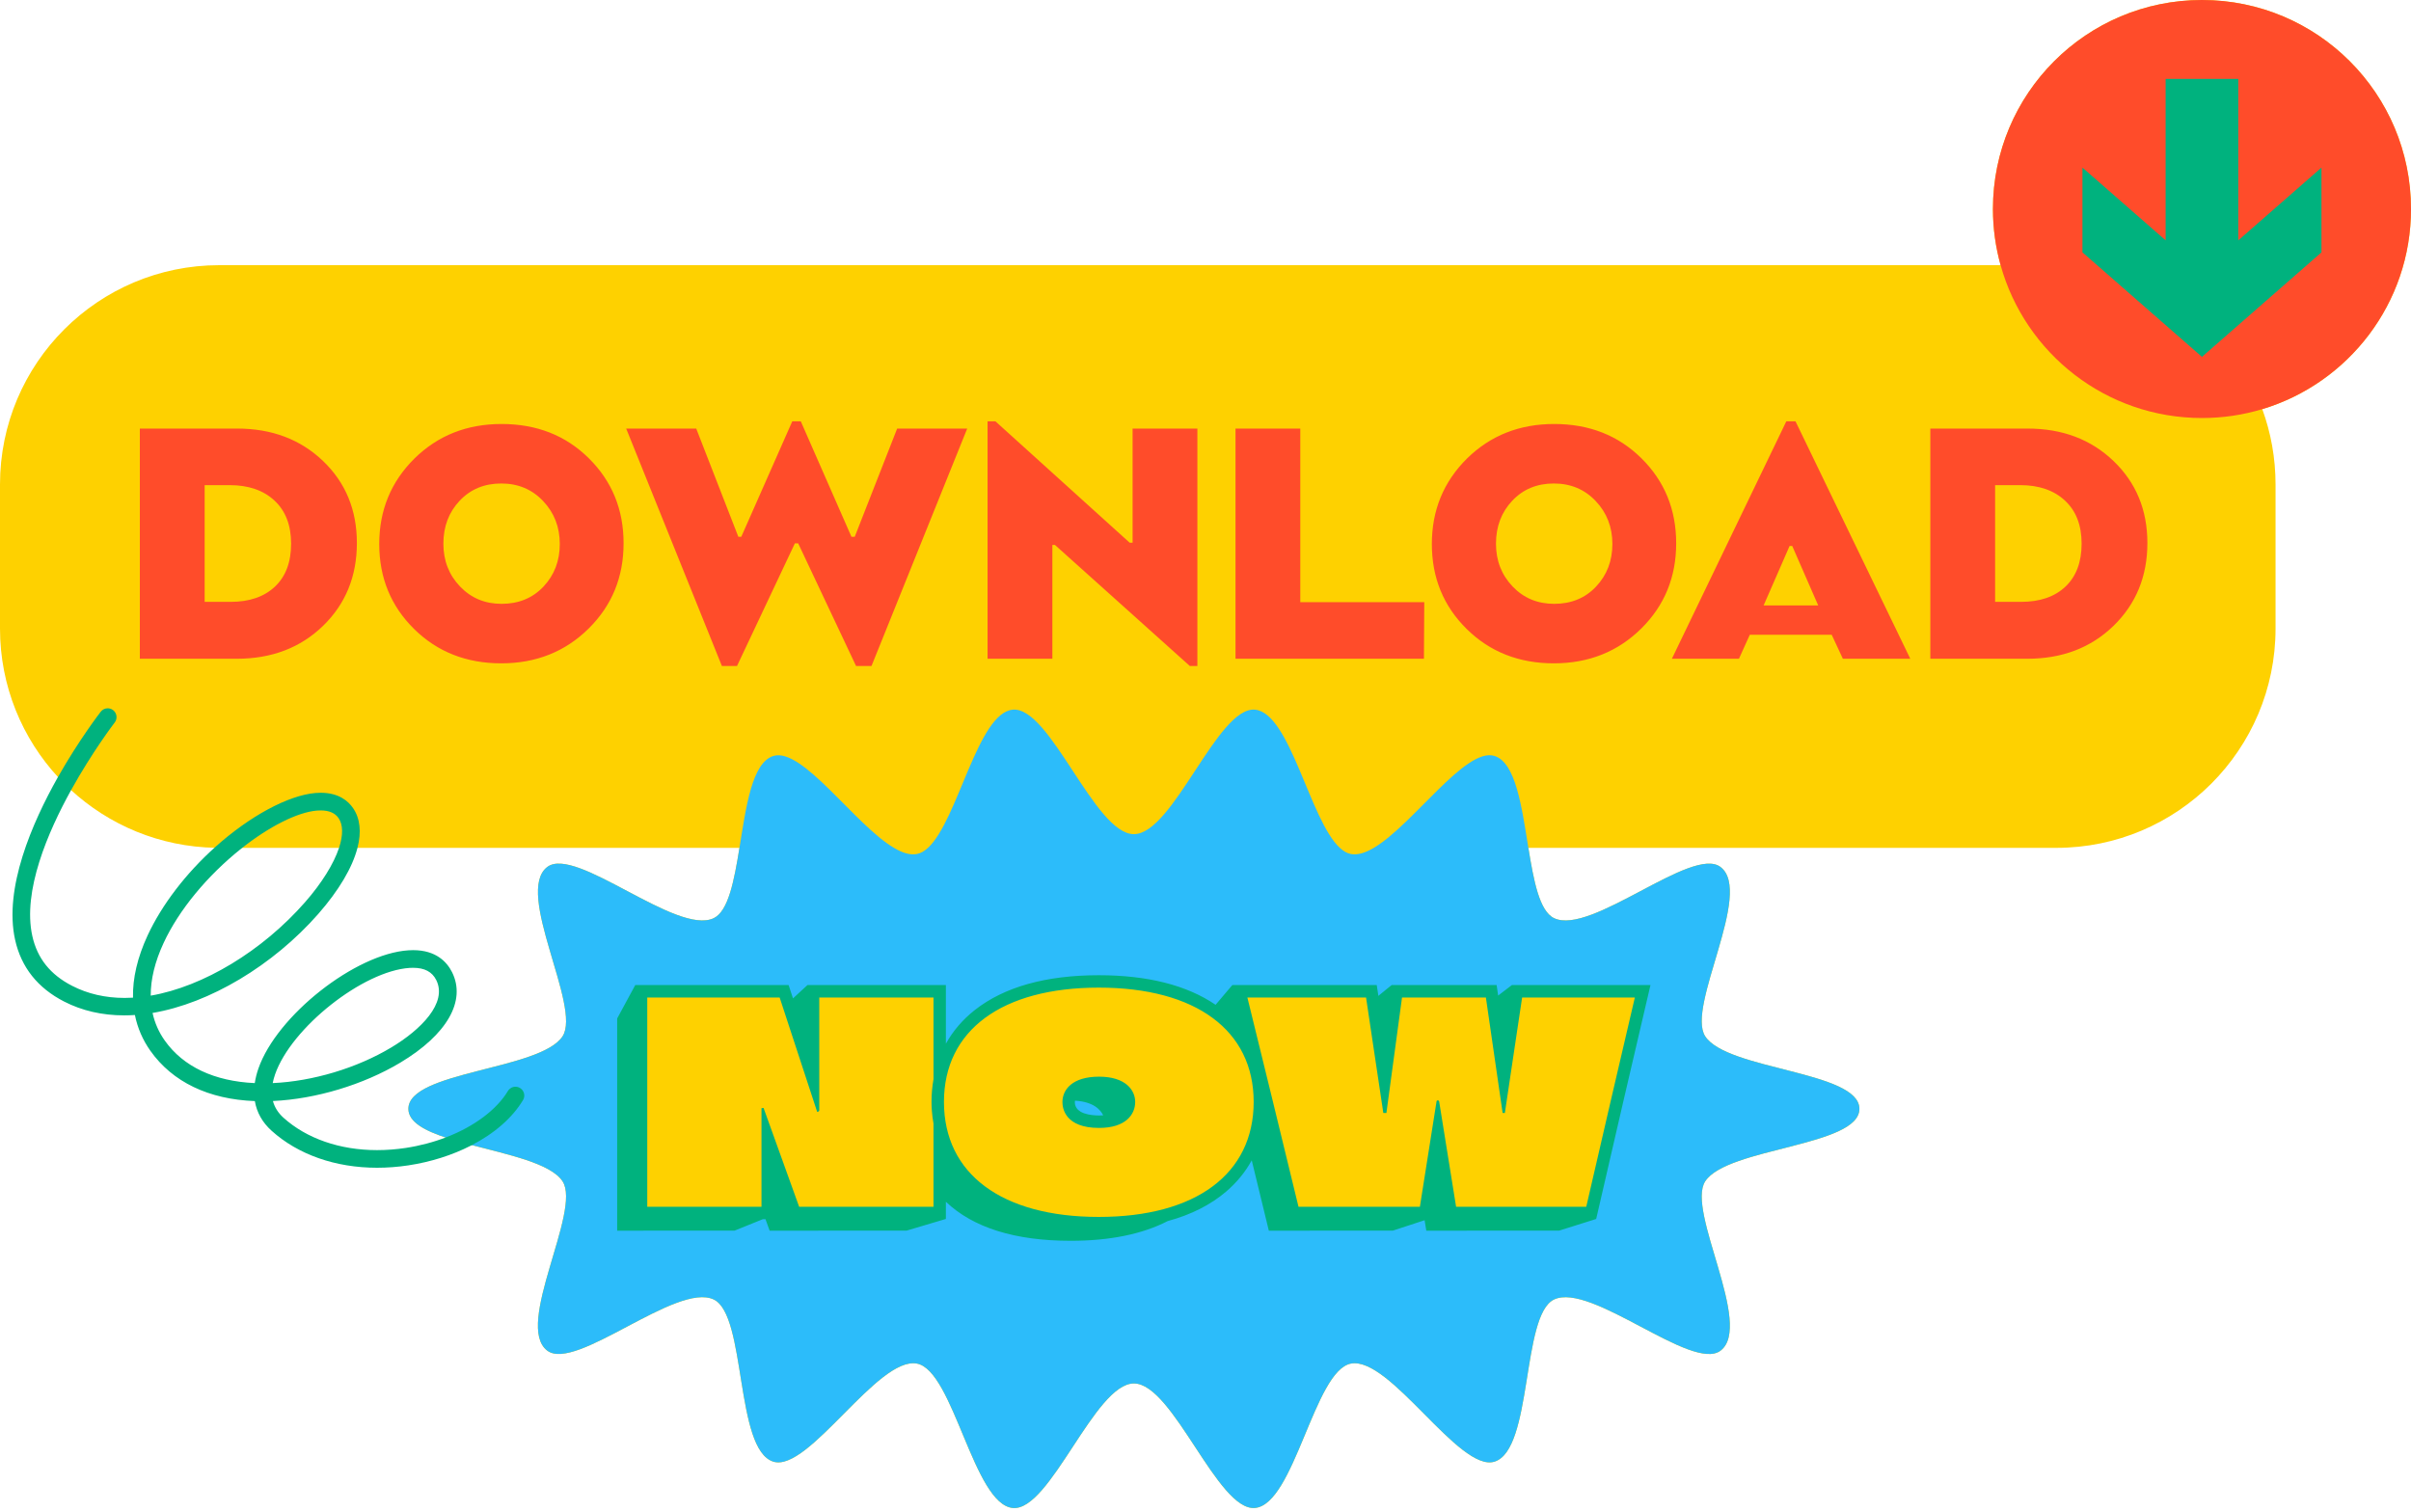
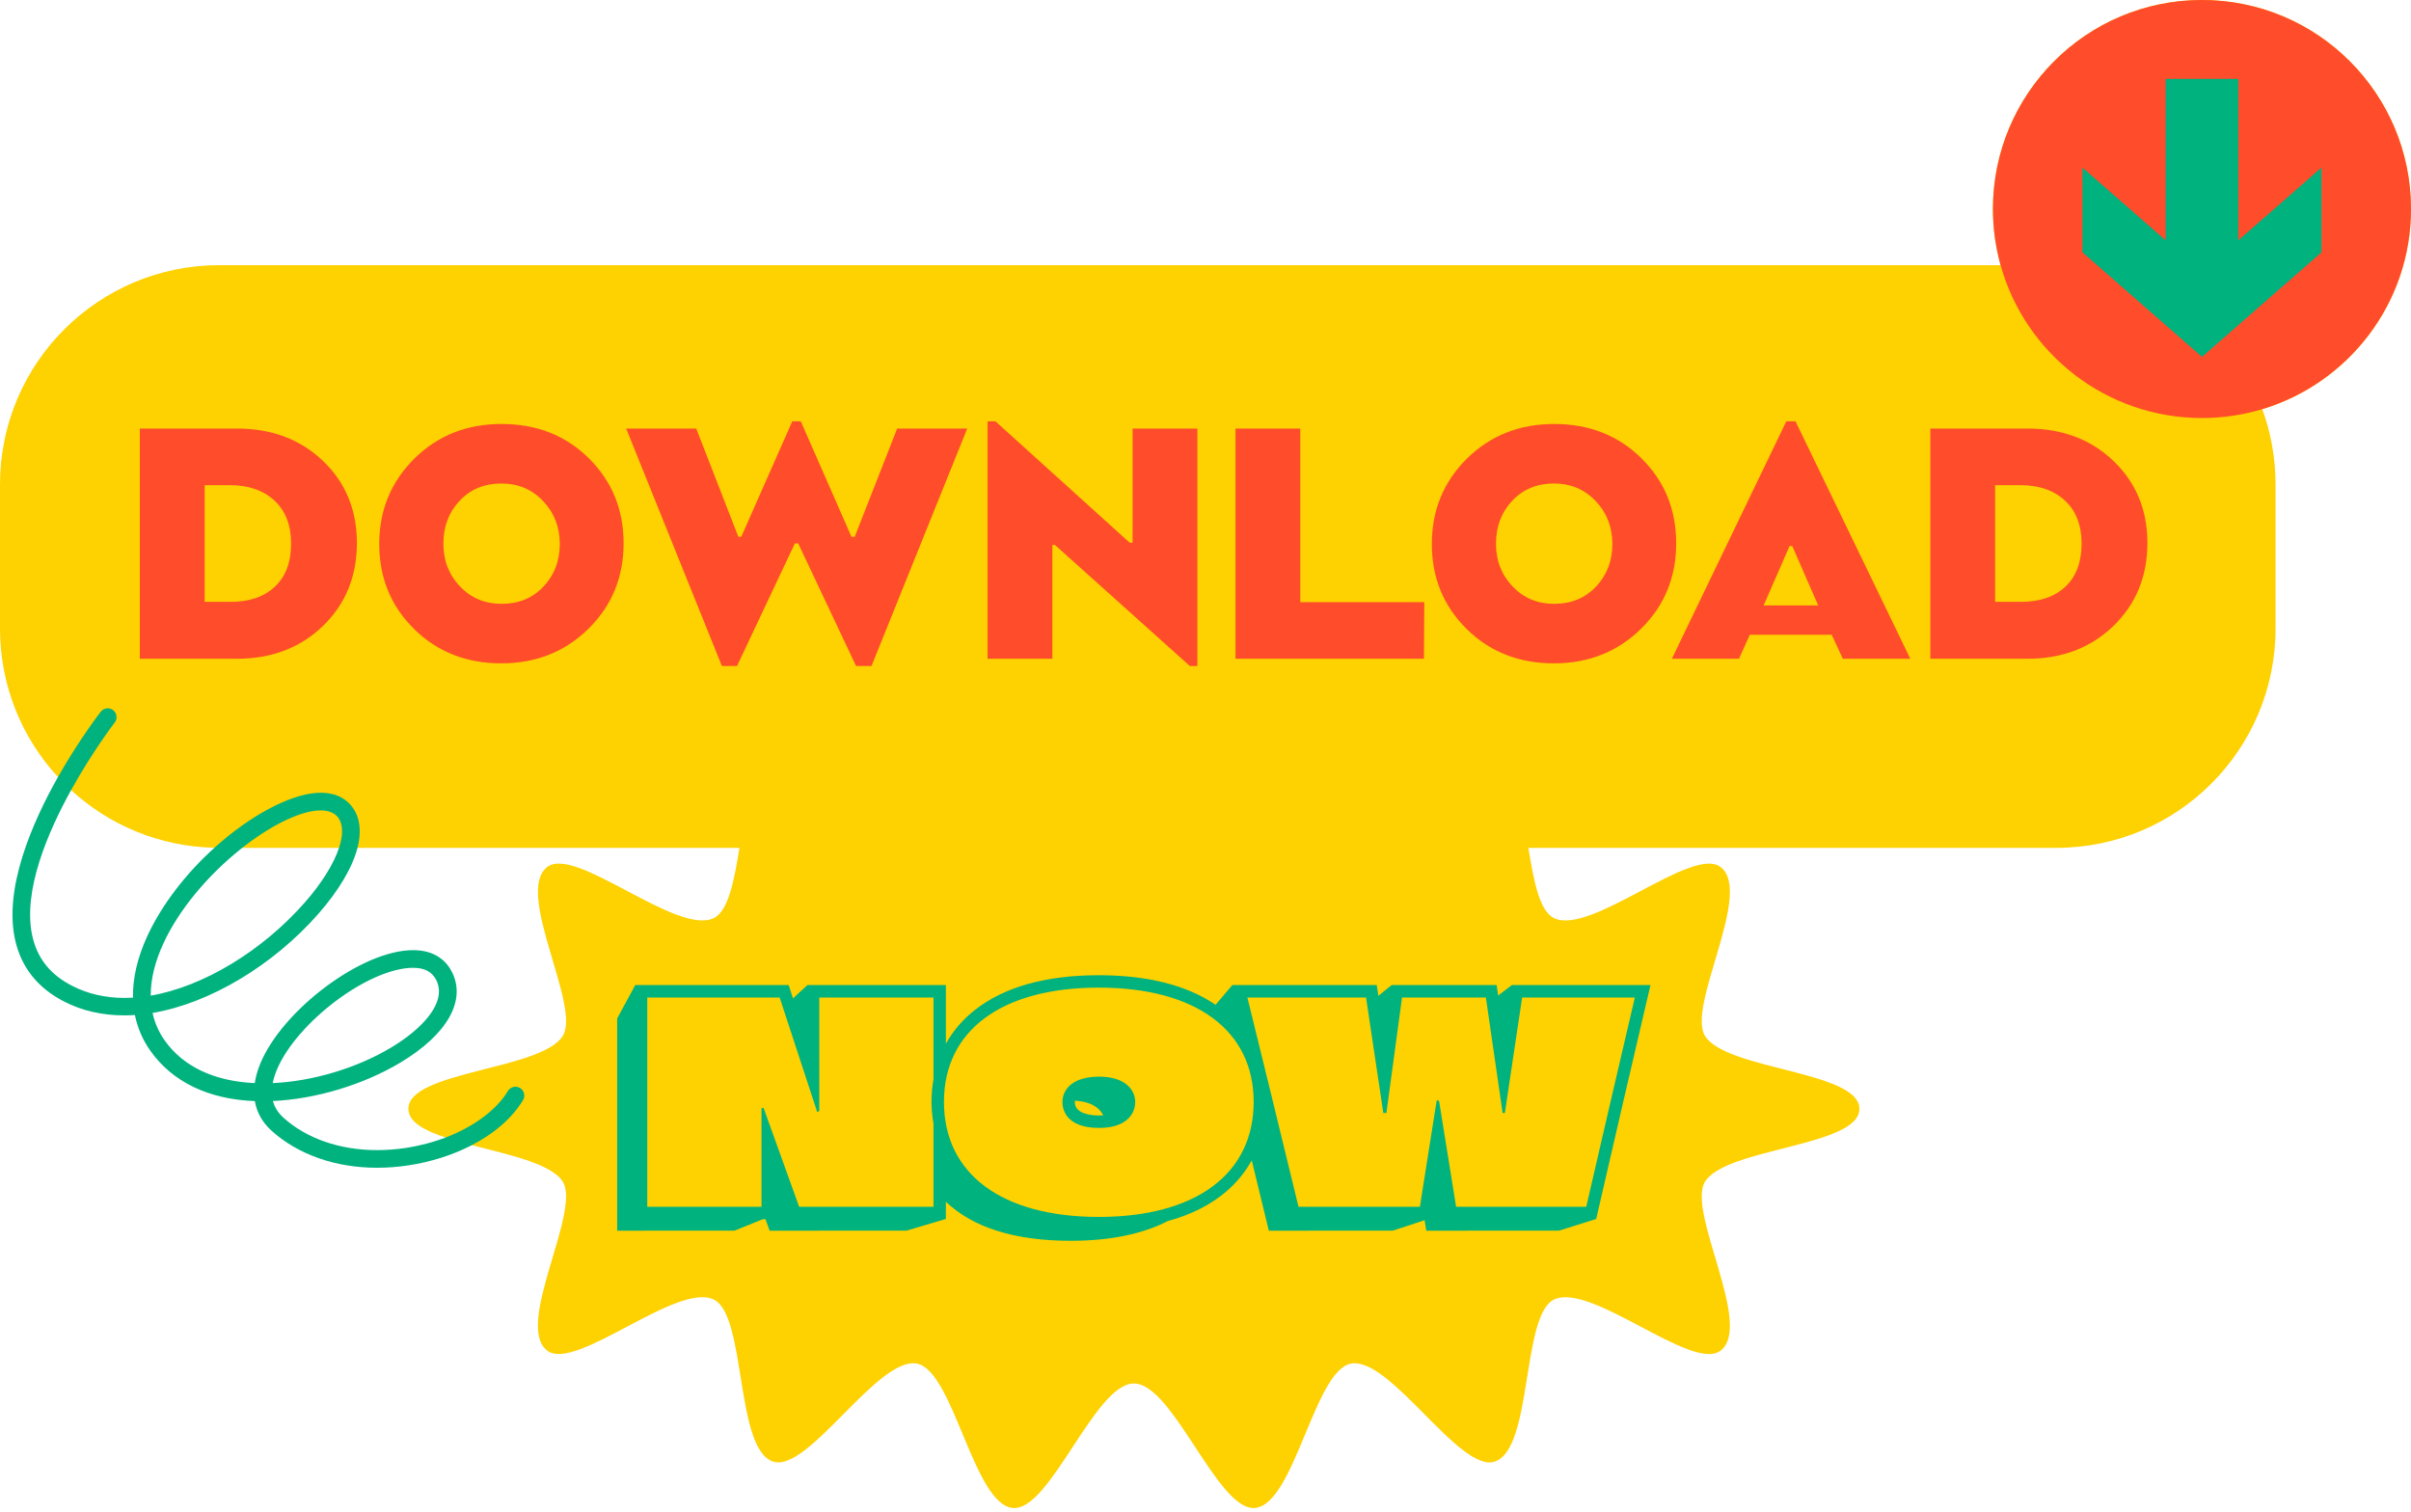
<svg xmlns="http://www.w3.org/2000/svg" height="313.5" preserveAspectRatio="xMidYMid meet" viewBox="0.0 0.0 500.0 313.5" width="500.0">
  <g id="change1_1">
    <path d="M500,43.35C500,19.41,480.59,0,456.65,0C432.7,0,413.3,19.41,413.3,43.35c0,4.04,0.56,7.94,1.59,11.65H45.48 C20.36,55,0,75.36,0,100.48v29.89c0,11.96,4.62,22.83,12.16,30.95c-5.52,9.79-11.17,23.06-8.83,33.57 c1.25,5.61,4.63,9.88,10.06,12.66c4.53,2.33,9.56,3.13,14.75,2.76c0.52,2.7,1.59,5.23,3.22,7.53 c5.05,7.13,13.07,10.05,21.66,10.34c0.37,2.38,1.52,4.47,3.44,6.2C61.97,239.35,69.67,242,78.2,242c2.1,0,4.26-0.16,6.44-0.49 c4.72-0.71,9.13-2.13,12.93-4.08c7.79,2.05,16.67,3.86,19.1,7.59c3.98,6.12-10.08,29.88-3.18,35.11 c5.89,4.48,26.85-14.27,34.53-10.6c6.81,3.24,4.36,31.14,12.36,33.63c7.3,2.27,21.66-21.89,29.78-20.34 c7.59,1.45,11.73,29.21,19.89,29.95c7.75,0.7,16.96-25.83,25.1-25.83c8.15,0,17.36,26.53,25.11,25.82 c8.17-0.73,12.3-28.49,19.89-29.94c8.12-1.55,22.48,22.61,29.78,20.34c7.99-2.49,5.54-30.39,12.35-33.63 c7.69-3.66,28.64,15.08,34.53,10.61c6.9-5.24-7.15-29-3.18-35.12c4.57-7.02,31.98-7.23,31.98-15.04c0-7.82-27.41-8.03-31.98-15.05 c-3.97-6.12,10.08-29.87,3.18-35.11c-5.89-4.48-26.84,14.27-34.52,10.61c-3.04-1.45-4.23-7.78-5.33-14.58h109.47 c25.12,0,45.48-20.36,45.48-45.48v-29.89c0-5.49-0.97-10.75-2.75-15.62C487,79.49,500,62.94,500,43.35z M27.79,207.11 c-4.56,0.3-8.96-0.43-12.91-2.46c-4.59-2.35-7.33-5.78-8.37-10.47c-2.04-9.19,2.96-21.21,8.08-30.44 c7.95,7.36,18.53,11.91,30.17,12.1c-5.63,5.05-10.79,11.42-13.97,18.27C28.66,198.71,27.66,203.08,27.79,207.11z M31.06,206.74 c-0.07-4.12,1.22-8.09,2.69-11.25c3.43-7.4,9.69-14.49,16.16-19.64h20.61c-1.09,3.32-3.54,7.34-7.12,11.42 C55.07,196.77,42.76,204.81,31.06,206.74z M116.67,214.93c-4.57,7.02-31.98,7.23-31.98,15.05c0,2.75,3.41,4.55,8.01,6.05 c-2.66,1.03-5.55,1.81-8.55,2.26c-10.06,1.51-19.37-0.8-25.51-6.33c-1.19-1.08-1.96-2.34-2.29-3.79 c9.64-0.39,19.58-3.76,26.58-7.95c9.58-5.74,13.56-12.66,10.64-18.5c-1.11-2.21-3.55-4.77-8.84-4.42 c-10.96,0.71-27.16,13.47-30.95,24.39c-0.38,1.09-0.63,2.15-0.77,3.16c-7.7-0.31-14.73-2.89-18.99-8.9 c-1.38-1.94-2.2-3.98-2.62-6.02c12.59-2.05,25.66-10.49,34.46-20.51c4.29-4.9,7.03-9.57,8.07-13.57h79.42 c-1.1,6.8-2.3,13.13-5.33,14.58c-7.68,3.66-28.63-15.09-34.52-10.62C106.6,185.05,120.65,208.81,116.67,214.93z M56.31,224.85 c0.12-0.67,0.3-1.36,0.55-2.09c3.39-9.75,18.34-21.58,28.08-22.21c0.25-0.02,0.5-0.02,0.74-0.02c2.45,0,4.08,0.87,4.97,2.65 c2.44,4.88-3.25,10.56-9.4,14.24C74.49,221.48,65.17,224.51,56.31,224.85z" fill="#FED100" />
  </g>
  <g id="change2_1">
-     <path d="M229.076,231.511c-0.359,0.033-0.74,0.051-1.142,0.051c-1.573,0-5.231-0.289-5.231-2.968 c0-0.179,0.033-0.345,0.069-0.509C226.541,228.253,228.407,229.811,229.076,231.511z M353.63,245.02 c-3.97,6.12,10.08,29.88,3.18,35.12c-5.89,4.47-26.84-14.27-34.53-10.61c-6.81,3.24-4.36,31.14-12.35,33.63 c-7.3,2.27-21.66-21.89-29.78-20.34c-7.59,1.45-11.72,29.21-19.89,29.94c-7.75,0.71-16.96-25.82-25.11-25.82 c-8.14,0-17.35,26.53-25.1,25.83c-8.16-0.74-12.3-28.5-19.89-29.95c-8.12-1.55-22.48,22.61-29.78,20.34 c-8-2.49-5.55-30.39-12.36-33.63c-7.68-3.67-28.64,15.08-34.53,10.6c-6.9-5.23,7.16-28.99,3.18-35.11 c-2.43-3.73-11.31-5.54-19.1-7.59c4.72-2.42,8.5-5.65,10.73-9.37c0.46-0.77,0.21-1.77-0.56-2.23c-0.78-0.47-1.78-0.21-2.24,0.56 c-2.38,3.97-7.05,7.41-12.8,9.64c-4.6-1.5-8.01-3.3-8.01-6.05c0-7.82,27.41-8.03,31.98-15.05c3.98-6.12-10.07-29.88-3.17-35.12 c5.89-4.47,26.84,14.28,34.52,10.62c3.03-1.45,4.23-7.78,5.33-14.58c1.37-8.47,2.59-17.67,7.02-19.05 c6.03-1.88,16.86,14.23,25.02,19.05c1.73,1.03,3.34,1.55,4.76,1.28c0.8-0.15,1.56-0.61,2.29-1.28c6.22-5.71,10.3-28,17.6-28.66 c7.76-0.7,16.97,25.82,25.11,25.82c8.15,0,17.35-26.53,25.11-25.82c7.3,0.66,11.38,22.95,17.6,28.66c0.73,0.67,1.49,1.13,2.29,1.28 c1.41,0.27,3.03-0.26,4.75-1.28c8.17-4.82,19-20.93,25.03-19.06c4.43,1.38,5.65,10.59,7.03,19.06c1.1,6.8,2.29,13.13,5.33,14.58 c7.68,3.66,28.63-15.09,34.52-10.61c6.9,5.24-7.15,28.99-3.18,35.11c4.57,7.02,31.98,7.23,31.98,15.05 C385.61,237.79,358.2,238,353.63,245.02z M342.03,204.51h-28.42c0,0-1.4,1.07-3.07,2.34l-0.07-0.48l-0.27-1.86h-21.52 c0,0-0.33,0.27-0.87,0.7c-0.53,0.43-1.28,1.04-2.11,1.72c-0.03-0.19-0.06-0.37-0.08-0.56l-0.28-1.86H255.66c0,0-0.41,0.48-1.06,1.24 c-0.64,0.75-1.52,1.79-2.47,2.92c-5.97-4.12-14.11-6.2-24.26-6.2c-10.91,0-19.52,2.41-25.58,7.17c-2.72,2.14-4.84,4.71-6.33,7.63 v-12.76h-28.43c0,0-1.44,1.32-3.17,2.92l-0.47-1.42l-0.49-1.5h-31.54l-3.67,6.73v43.81h24.09l5.92-2.38h0.69l0.86,2.38h28.2 l8.01-2.38v-3.89c5.08,5.05,13.47,8.37,26.08,8.37c8.51,0,15.11-1.53,20.06-4.08c4.81-1.3,8.86-3.34,12.1-6.12 c2.29-1.97,4.12-4.27,5.46-6.84c1.21,4.98,2.43,9.96,3.63,14.94h25.5l6.81-2.23l0.36,2.23h27.32l7.57-2.38l0.39-1.68 c3.32-14.5,6.76-29.24,10.09-43.5l0.07-0.31L342.03,204.51z" fill="#2CBCFA" />
-   </g>
+     </g>
  <g id="change3_1">
    <path d="M456.65,0C432.7,0,413.3,19.41,413.3,43.35c0,4.04,0.56,7.94,1.59,11.65c5.09,18.28,21.85,31.7,41.76,31.7 c4.35,0,8.55-0.64,12.51-1.84C487,79.49,500,62.94,500,43.35C500,19.41,480.59,0,456.65,0z M481.23,52.25l-24.58,21.5l-24.59-21.5 V35.2l17.25,15.09V16.56h14.67v33.73l17.25-15.09V52.25z M66.99,95.61c-4.69-4.48-10.62-6.72-17.8-6.72H29v47.74h20.12 c7.23,0,13.18-2.28,17.87-6.82c4.68-4.55,7.02-10.27,7.02-17.19C74.01,105.76,71.67,100.09,66.99,95.61z M57.03,121.66 c-2.23,2.11-5.3,3.17-9.2,3.17h-5.39v-24.21h5.18c3.91,0,7.01,1.07,9.31,3.21c2.29,2.13,3.44,5.11,3.44,8.93 S59.26,119.55,57.03,121.66z M122.12,95.06c-4.79-4.75-10.83-7.12-18.1-7.12c-7.19,0-13.21,2.38-18.07,7.16 c-4.87,4.82-7.3,10.73-7.3,17.73s2.41,12.88,7.23,17.63s10.84,7.12,18.07,7.12c7.23,0,13.27-2.41,18.14-7.23 c4.82-4.77,7.23-10.66,7.23-17.66S126.92,99.81,122.12,95.06z M112.71,121.66c-2.25,2.39-5.15,3.58-8.69,3.58 c-3.46,0-6.33-1.2-8.63-3.61c-2.3-2.41-3.44-5.37-3.44-8.87c0-3.55,1.12-6.51,3.37-8.9s5.13-3.58,8.63-3.58s6.4,1.22,8.69,3.65 c2.3,2.43,3.45,5.4,3.45,8.9S114.96,119.27,112.71,121.66z M186.054,88.893h14.525l-19.844,49.236h-3.205l-12.002-25.437 h-0.682l-12.002,25.437h-3.137l-19.844-49.236h14.525l8.729,22.436h0.614l10.57-23.936h1.773l10.502,23.936h0.682 L186.054,88.893z M234.881,88.893h13.434v49.236h-1.568l-27.96-25.096h-0.545v23.596h-13.434V87.392h1.636 l27.824,25.163h0.613V88.893z M269.659,124.898h25.709l-0.069,11.73h-39.075V88.893h13.434V124.898z M340.41,95.06 c-4.8-4.75-10.83-7.12-18.1-7.12c-7.19,0-13.21,2.38-18.08,7.16c-4.86,4.82-7.29,10.73-7.29,17.73s2.41,12.88,7.23,17.63 c4.81,4.75,10.84,7.12,18.07,7.12s13.27-2.41,18.14-7.23c4.82-4.77,7.23-10.66,7.23-17.66S345.21,99.81,340.41,95.06z M331,121.66 c-2.25,2.39-5.15,3.58-8.69,3.58c-3.46,0-6.34-1.2-8.63-3.61c-2.3-2.41-3.44-5.37-3.44-8.87c0-3.55,1.12-6.51,3.37-8.9 s5.13-3.58,8.63-3.58s6.4,1.22,8.69,3.65c2.3,2.43,3.45,5.4,3.45,8.9S333.25,119.27,331,121.66z M372.36,87.39h-1.91l-23.73,49.24 h13.91l2.25-4.98h16.98l2.32,4.98h13.98L372.36,87.39z M365.74,125.58l5.39-12.34h0.55l5.39,12.34H365.74z M438.3,95.61 c-4.68-4.48-10.61-6.72-17.8-6.72h-20.18v47.74h20.12c7.22,0,13.18-2.28,17.86-6.82c4.68-4.55,7.03-10.27,7.03-17.19 C445.33,105.76,442.98,100.09,438.3,95.61z M428.35,121.66c-2.23,2.11-5.3,3.17-9.21,3.17h-5.39v-24.21h5.19 c3.91,0,7.01,1.07,9.3,3.21c2.3,2.13,3.45,5.11,3.45,8.93S430.57,119.55,428.35,121.66z" fill="#FF4C2A" />
  </g>
  <g id="change4_1">
    <path d="M222.04,257.351c-11.538,0-20.241-2.724-25.88-8.097v3.565l-8.153,2.422l-28.398,0.009 l-0.86-2.38h-0.549l-5.845,2.365l-24.365,0.015v-44.01l3.752-6.931h31.804l0.907,2.763 c1.627-1.504,2.943-2.71,2.943-2.71l0.058-0.053h28.707v12.16c1.484-2.669,3.502-5.017,6.006-6.987 c6.093-4.786,14.741-7.213,25.704-7.213c10.093,0,18.242,2.063,24.224,6.133c0.905-1.076,1.74-2.062,2.353-2.782 l1.121-1.31h29.943l0.307,2.03c0.007,0.074,0.017,0.144,0.025,0.214c0.723-0.591,1.368-1.116,1.84-1.499 c0.54-0.43,0.869-0.699,0.869-0.699l0.056-0.046h21.765l0.315,2.175l2.854-2.175h28.74l-0.758,3.225 c-3.133,13.412-6.682,28.612-10.09,43.501l-0.417,1.791l-7.679,2.414L295.79,255.25l-0.351-2.167l-6.587,2.157 l-25.72,0.01l-0.037-0.153c-0.806-3.341-1.619-6.683-2.434-10.024l-1.072-4.407 c-1.332,2.415-3.099,4.579-5.259,6.436c-3.239,2.779-7.336,4.853-12.179,6.162 C236.907,255.97,230.127,257.351,222.04,257.351z M227.87,204.84c-20.106,0-32.11,8.859-32.11,23.7 c0,14.94,12.003,23.859,32.11,23.859c20.113,0,32.12-8.919,32.12-23.859 C259.99,213.699,247.983,204.84,227.87,204.84z M328.961,250.3c3.452-15.044,7.118-30.744,10.077-43.409 h-23.375c-0.526,3.561-1.062,7.109-1.597,10.657c-0.659,4.367-1.317,8.733-1.958,13.121l-0.025,0.171h-0.466 l-3.47-23.949h-17.393l-3.24,23.949h-0.638l-0.025-0.171c-0.553-3.753-1.116-7.491-1.68-11.227 c-0.631-4.181-1.261-8.358-1.875-12.552h-24.612c3.157,12.84,6.878,28.006,10.602,43.409h25.172l3.443-21.791 c-0.003-0.189,0.138-0.289,0.268-0.289c0.165,0,0.3,0.144,0.3,0.32l3.5,21.76H328.961z M193.59,250.3V233.04 c-0.338-1.906-0.41-3.503-0.41-4.5c0-1.57,0.135-3.119,0.413-4.734l-0.003-16.915h-23.689V230.29 c0,0.158-0.156,0.28-0.29,0.28h-0.2l-0.03-0.221l-7.695-23.459h-27.455v43.409h23.689v-20.45l0.26-0.04 h0.2l0.06,0.24l7.29,20.25H193.59z M78.2,242.2c-8.621,0-16.39-2.725-21.874-7.672 c-1.902-1.713-3.071-3.783-3.477-6.154c-9.595-0.362-17.08-3.963-21.652-10.419 c-1.595-2.249-2.677-4.75-3.219-7.434c-0.75,0.05-1.5,0.074-2.231,0.074c-4.56,0-8.748-0.965-12.448-2.868 c-5.478-2.805-8.898-7.109-10.164-12.794c-2.376-10.674,3.502-24.224,8.851-33.712 c4.448-7.859,8.862-13.548,8.906-13.604c0.351-0.452,0.879-0.711,1.447-0.711c0.409,0,0.797,0.133,1.123,0.386 c0.386,0.299,0.632,0.73,0.693,1.213s-0.069,0.962-0.368,1.348c-0.186,0.243-4.628,6.058-9.023,13.984 c-4.817,8.685-10.127,20.99-8.06,30.3c1.027,4.632,3.731,8.013,8.266,10.336 c3.232,1.66,6.891,2.502,10.876,2.502c0.576,0,1.156-0.018,1.738-0.052c-0.094-4.022,0.923-8.36,3.023-12.896 c2.955-6.366,7.933-12.878,14.018-18.335c7.163-6.43,15.128-10.729,20.787-11.221 c0.382-0.032,0.748-0.047,1.097-0.047c3.744,0,5.712,1.726,6.705,3.173c1.469,2.108,1.784,4.981,0.909,8.304 c-1.06,4.079-3.866,8.8-8.113,13.651c-9.392,10.694-22.543,18.549-34.371,20.541 c0.456,2.077,1.31,4.008,2.544,5.741c3.819,5.389,10.267,8.432,18.655,8.809 c0.151-1.003,0.404-2.018,0.753-3.018c3.809-10.976,20.099-23.811,31.125-24.524 c0.334-0.022,0.657-0.033,0.969-0.033c4.771,0,7.018,2.481,8.063,4.562c2.974,5.946-1.032,12.96-10.716,18.762 c-7.669,4.591-17.531,7.561-26.43,7.968c0.345,1.296,1.075,2.456,2.172,3.452 c4.819,4.341,11.718,6.731,19.425,6.731c1.938,0,3.93-0.151,5.92-0.449c2.923-0.44,5.786-1.195,8.508-2.249 c5.773-2.239,10.402-5.723,12.701-9.557c0.329-0.55,0.931-0.892,1.571-0.892c0.331,0,0.657,0.091,0.943,0.264 c0.417,0.249,0.713,0.647,0.832,1.121c0.118,0.473,0.046,0.964-0.204,1.382c-2.209,3.687-5.947,6.952-10.81,9.445 c-3.869,1.986-8.361,3.403-12.991,4.101C82.512,242.034,80.335,242.2,78.2,242.2z M85.668,200.731 c-0.231,0-0.472,0-0.712,0.019c-9.672,0.626-24.537,12.386-27.907,22.076c-0.214,0.626-0.377,1.222-0.495,1.815 c8.31-0.366,17.485-3.121,24.593-7.392c6.071-3.632,11.707-9.212,9.324-13.979 c-0.855-1.709-2.422-2.539-4.791-2.539C85.676,200.731,85.672,200.731,85.668,200.731z M66.53,168.09 c-0.266,0-0.531,0.011-0.807,0.029c-4.046,0.346-9.913,3.294-15.689,7.887c-7.083,5.639-12.953,12.771-16.103,19.568 c-1.79,3.85-2.69,7.525-2.674,10.93c10.909-1.874,23.145-9.277,31.992-19.366 c3.456-3.938,5.971-7.969,7.081-11.351c0.859-2.636,0.815-4.75-0.124-6.114 C69.476,168.623,68.24,168.09,66.53,168.09z M227.93,233.94c-7.052,0-7.6-4.096-7.6-5.351 c0-2.553,1.997-5.28,7.6-5.28c5.528,0,7.49,2.817,7.49,5.231 C235.42,231.15,233.452,233.94,227.93,233.94z M222.935,228.289c-0.019,0.098-0.034,0.195-0.034,0.301 c0,2.5,3.518,2.769,5.03,2.769c0.3,0,0.583-0.011,0.855-0.028C228.239,230.185,226.786,228.509,222.935,228.289z M431.864,52.342V34.763l17.25,15.087V16.36h15.067v33.49l17.25-15.087v17.579l-24.784,21.676L431.864,52.342z" fill="#00B27E" />
  </g>
</svg>